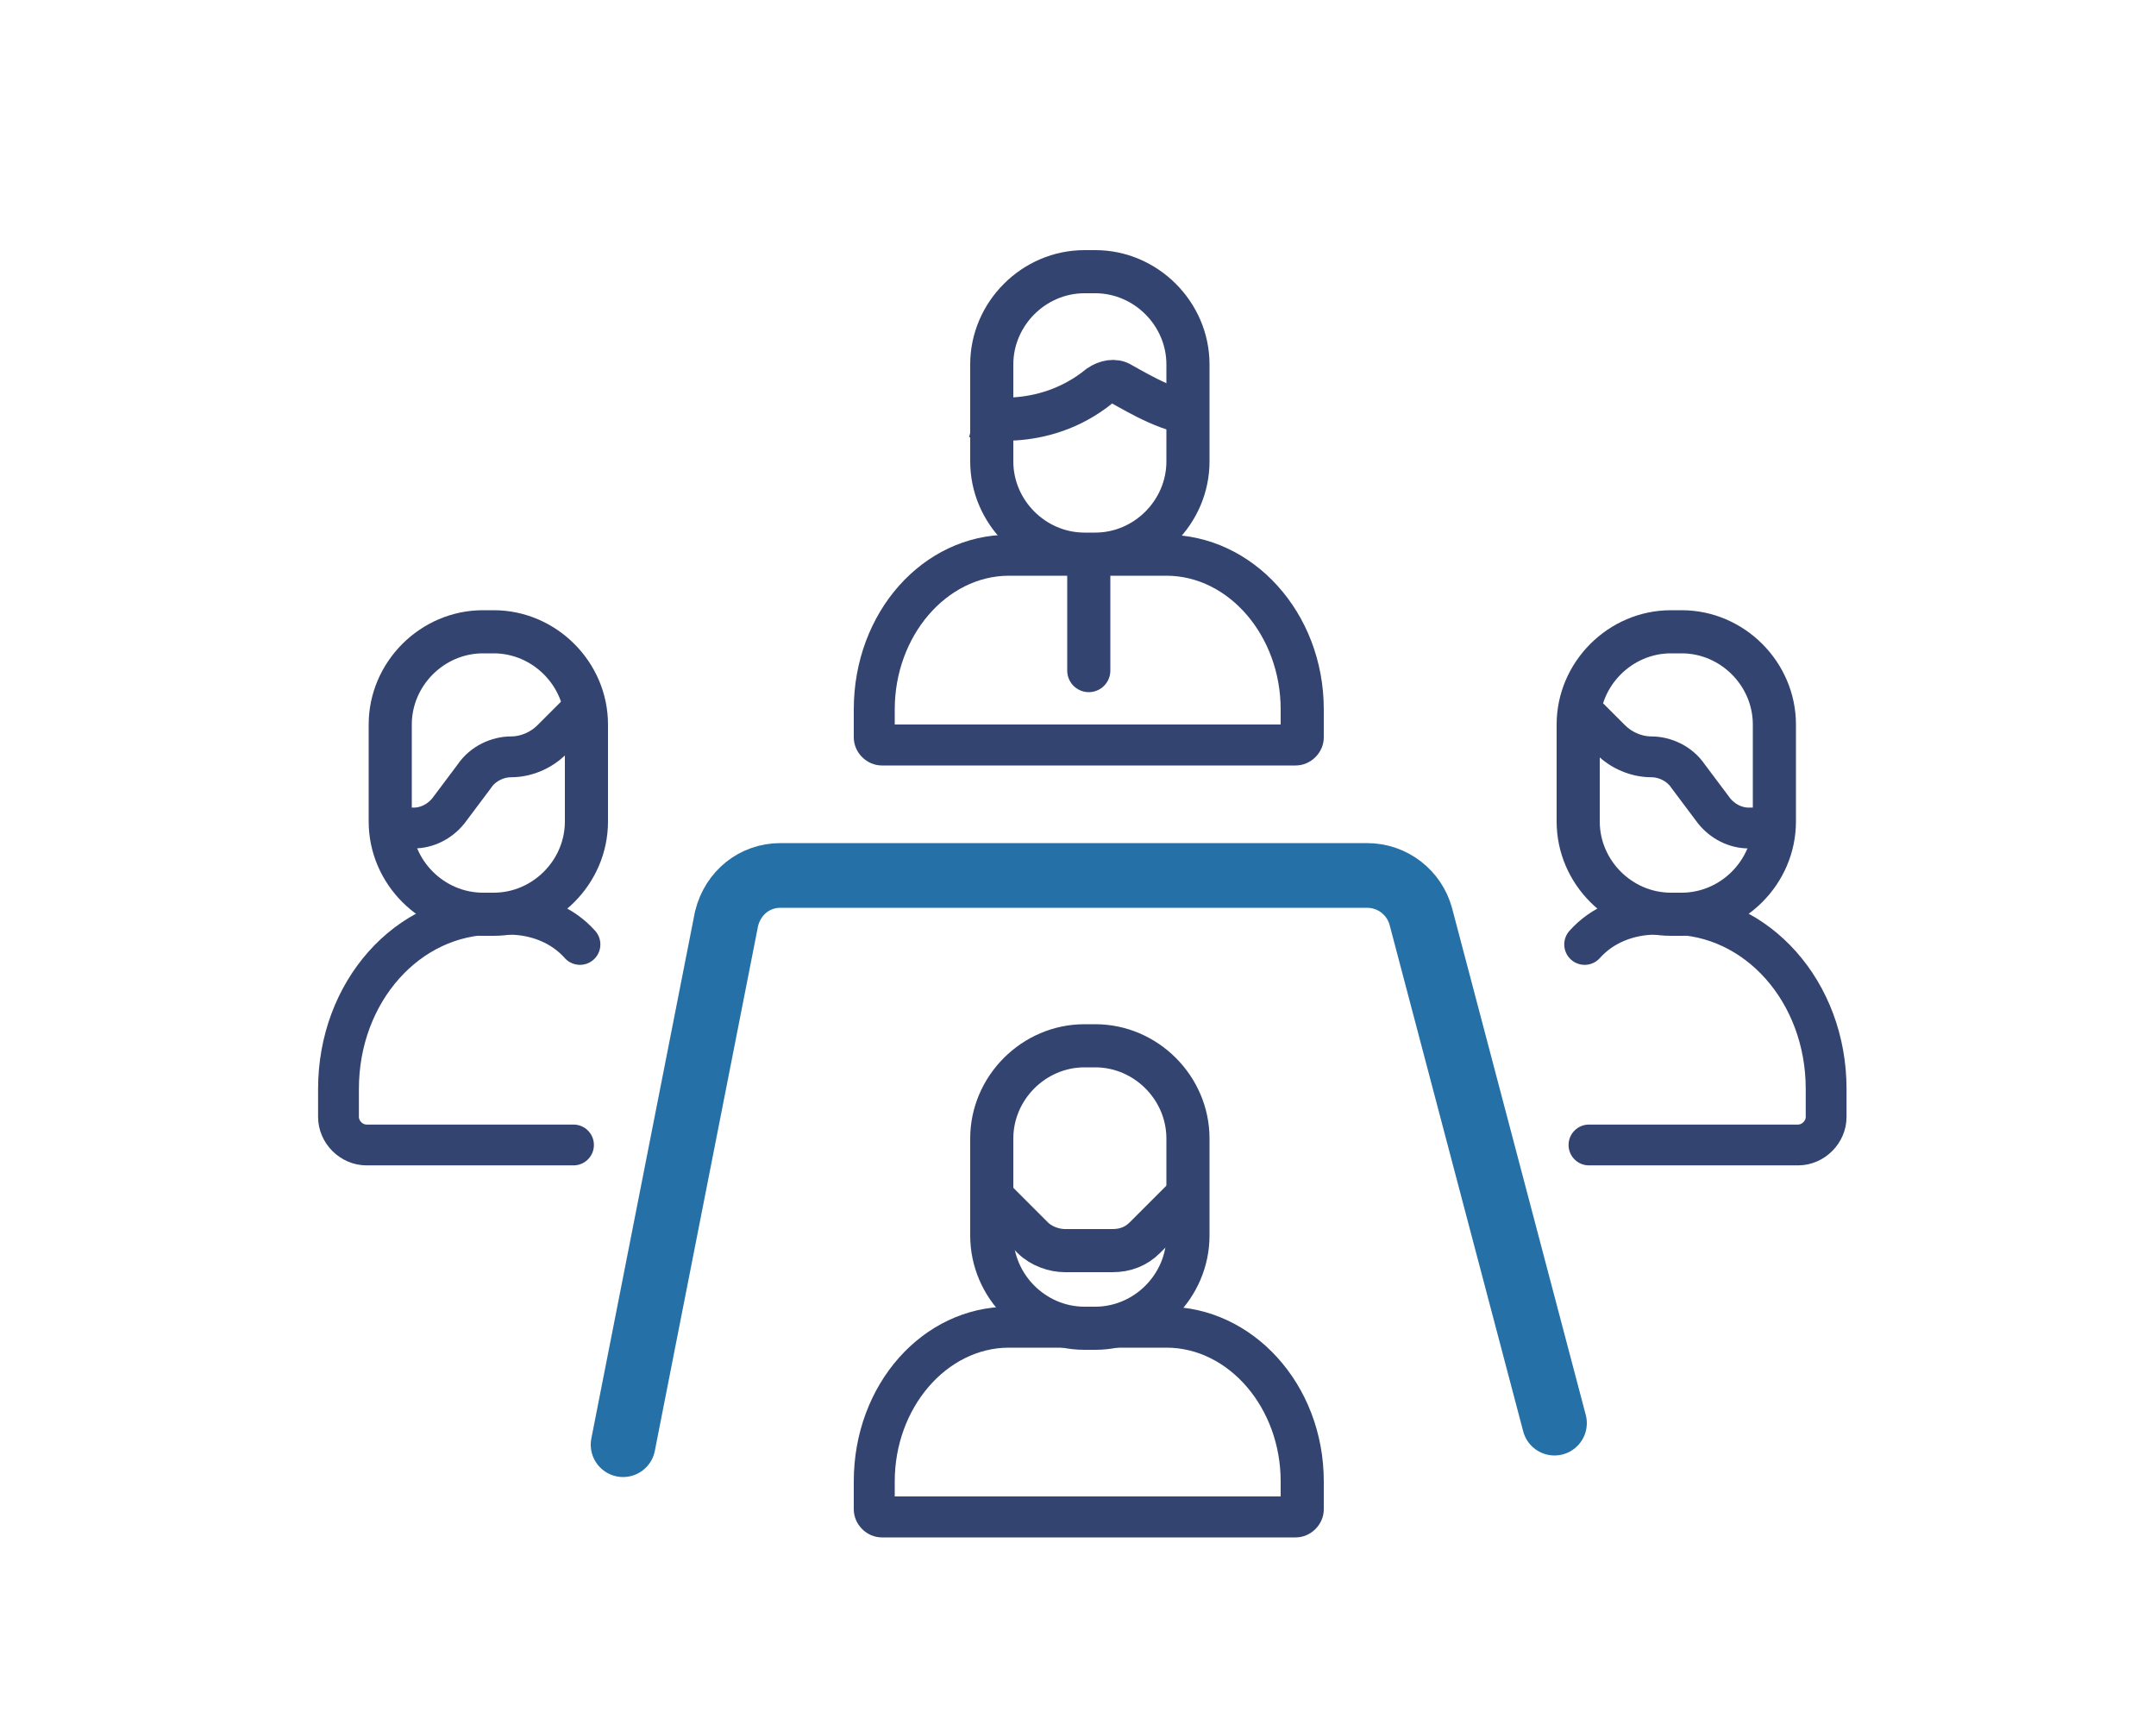
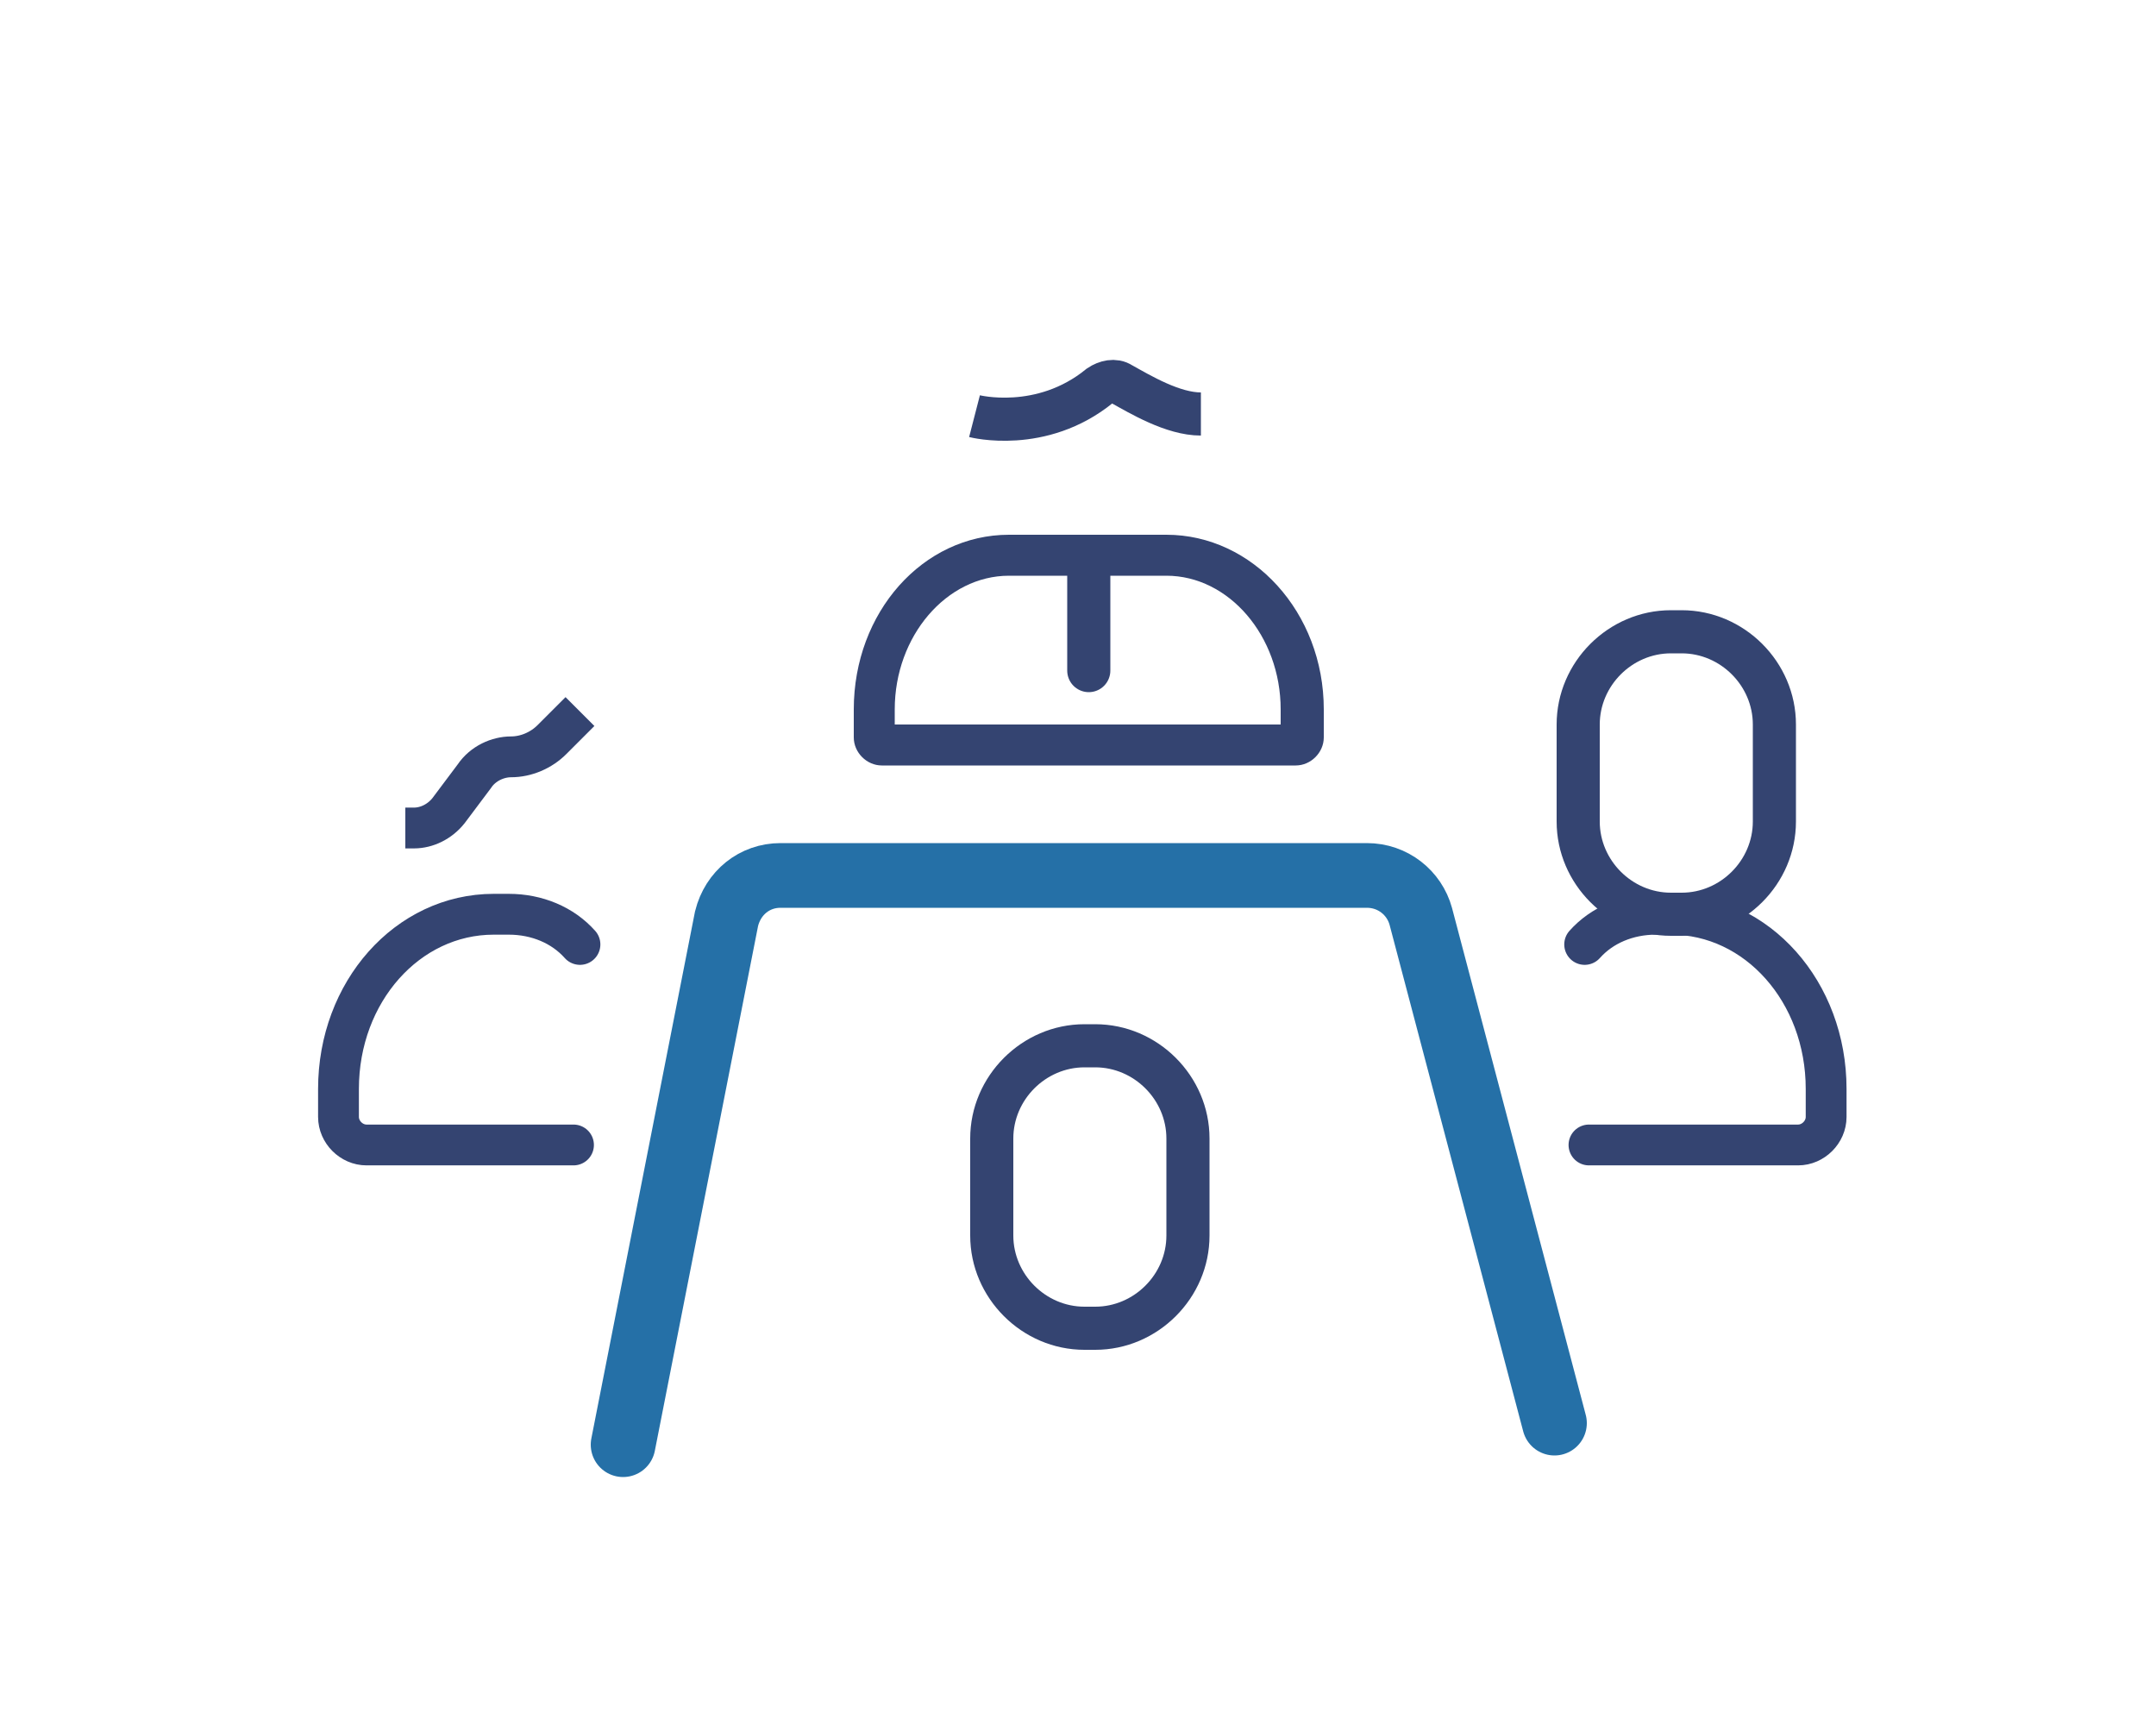
<svg xmlns="http://www.w3.org/2000/svg" version="1.1" id="Calque_1" x="0px" y="0px" viewBox="0 0 100 80" style="enable-background:new 0 0 100 80;" xml:space="preserve">
  <style type="text/css">
	.st0{fill:none;stroke:#000000;stroke-width:2;stroke-miterlimit:10;}
	.st1{fill:none;stroke:#000000;stroke-width:2;stroke-linecap:round;stroke-miterlimit:10;}
	.st2{fill:#2570A7;}
	.st3{fill:#344471;}
	.st4{fill:none;stroke:#344471;stroke-width:2;stroke-miterlimit:10;}
	.st5{fill:none;stroke:#344471;stroke-width:2;stroke-linecap:round;stroke-miterlimit:10;}
	.st6{fill:none;stroke:#344471;stroke-width:1.893;stroke-linecap:round;stroke-miterlimit:10;}
	.st7{fill:none;stroke:#2570A7;stroke-width:3;stroke-linecap:round;stroke-miterlimit:10;}
	.st8{fill:none;stroke:#344471;stroke-width:1.893;stroke-miterlimit:10;}
	.st9{fill:none;stroke:#2570A7;stroke-width:2;stroke-linecap:round;stroke-miterlimit:10;}
</style>
  <g>
    <path class="st3" d="M54.1,26.7c2.9,0,5.3,2.8,5.3,6.2v0.7H41.5v-0.7c0-3.4,2.4-6.2,5.3-6.2H54.1 M54.1,24.8h-7.3   c-4,0-7.2,3.6-7.2,8.1v1.3c0,0.7,0.6,1.3,1.3,1.3h19.2c0.7,0,1.3-0.6,1.3-1.3v-1.3C61.4,28.4,58.1,24.8,54.1,24.8L54.1,24.8z" />
  </g>
  <g>
-     <path class="st3" d="M50.8,13.6c1.8,0,3.3,1.5,3.3,3.3v4.5c0,1.8-1.5,3.3-3.3,3.3h-0.5c-1.8,0-3.3-1.5-3.3-3.3v-4.5   c0-1.8,1.5-3.3,3.3-3.3H50.8 M50.8,11.6h-0.5c-2.9,0-5.3,2.4-5.3,5.3v4.5c0,2.9,2.4,5.3,5.3,5.3h0.5c2.9,0,5.3-2.4,5.3-5.3v-4.5   C56.1,14,53.7,11.6,50.8,11.6L50.8,11.6z" />
-   </g>
+     </g>
  <path class="st4" d="M45.2,19.3c0,0,3.1,0.8,5.8-1.4c0.3-0.2,0.7-0.3,1-0.1c0.9,0.5,2.4,1.4,3.7,1.4" />
  <line class="st5" x1="50.5" y1="25.9" x2="50.5" y2="31.1" />
  <path class="st6" d="M26.6,53.1H17c-0.7,0-1.3-0.6-1.3-1.3v-1.3c0-4.5,3.2-8.1,7.2-8.1h0.7c1.3,0,2.5,0.5,3.3,1.4" />
  <g>
-     <path class="st3" d="M22.9,30.3c1.8,0,3.3,1.5,3.3,3.3v4.5c0,1.8-1.5,3.3-3.3,3.3h-0.5c-1.8,0-3.3-1.5-3.3-3.3v-4.5   c0-1.8,1.5-3.3,3.3-3.3H22.9 M22.9,28.3h-0.5c-2.9,0-5.3,2.4-5.3,5.3v4.5c0,2.9,2.4,5.3,5.3,5.3h0.5c2.9,0,5.3-2.4,5.3-5.3v-4.5   C28.2,30.7,25.8,28.3,22.9,28.3L22.9,28.3z" />
-   </g>
+     </g>
  <g>
-     <path class="st3" d="M54.1,62.5c2.9,0,5.3,2.8,5.3,6.2v0.7H41.5v-0.7c0-3.4,2.4-6.2,5.3-6.2H54.1 M54.1,60.6h-7.3   c-4,0-7.2,3.6-7.2,8.1V70c0,0.7,0.6,1.3,1.3,1.3h19.2c0.7,0,1.3-0.6,1.3-1.3v-1.3C61.4,64.2,58.1,60.6,54.1,60.6L54.1,60.6z" />
-   </g>
+     </g>
  <g>
    <path class="st3" d="M50.8,49.5c1.8,0,3.3,1.5,3.3,3.3v4.5c0,1.8-1.5,3.3-3.3,3.3h-0.5c-1.8,0-3.3-1.5-3.3-3.3v-4.5   c0-1.8,1.5-3.3,3.3-3.3H50.8 M50.8,47.5h-0.5c-2.9,0-5.3,2.4-5.3,5.3v4.5c0,2.9,2.4,5.3,5.3,5.3h0.5c2.9,0,5.3-2.4,5.3-5.3v-4.5   C56.1,49.9,53.7,47.5,50.8,47.5L50.8,47.5z" />
  </g>
  <path class="st7" d="M28.9,67l4.8-24.4c0.3-1.2,1.3-2,2.5-2h27.2c1.2,0,2.2,0.8,2.5,1.9l6.2,23.5" />
-   <path class="st4" d="M45.9,55.4l2,2c0.4,0.4,1,0.6,1.5,0.6h2.2c0.6,0,1.1-0.2,1.5-0.6l2-2" />
  <path class="st8" d="M18.8,38.4h0.4c0.6,0,1.2-0.3,1.6-0.8L22,36c0.4-0.6,1.1-0.9,1.7-0.9h0c0.7,0,1.4-0.3,1.9-0.8l1.3-1.3" />
  <path class="st6" d="M73.7,53.1h9.7c0.7,0,1.3-0.6,1.3-1.3v-1.3c0-4.5-3.2-8.1-7.2-8.1h-0.7c-1.3,0-2.5,0.5-3.3,1.4" />
  <g>
    <path class="st3" d="M78,30.3c1.8,0,3.3,1.5,3.3,3.3v4.5c0,1.8-1.5,3.3-3.3,3.3h-0.5c-1.8,0-3.3-1.5-3.3-3.3v-4.5   c0-1.8,1.5-3.3,3.3-3.3H78 M78,28.3h-0.5c-2.9,0-5.3,2.4-5.3,5.3v4.5c0,2.9,2.4,5.3,5.3,5.3H78c2.9,0,5.3-2.4,5.3-5.3v-4.5   C83.3,30.7,80.9,28.3,78,28.3L78,28.3z" />
  </g>
-   <path class="st8" d="M81.5,38.4h-0.4c-0.6,0-1.2-0.3-1.6-0.8L78.3,36c-0.4-0.6-1.1-0.9-1.7-0.9h0c-0.7,0-1.4-0.3-1.9-0.8l-1.3-1.3" />
</svg>